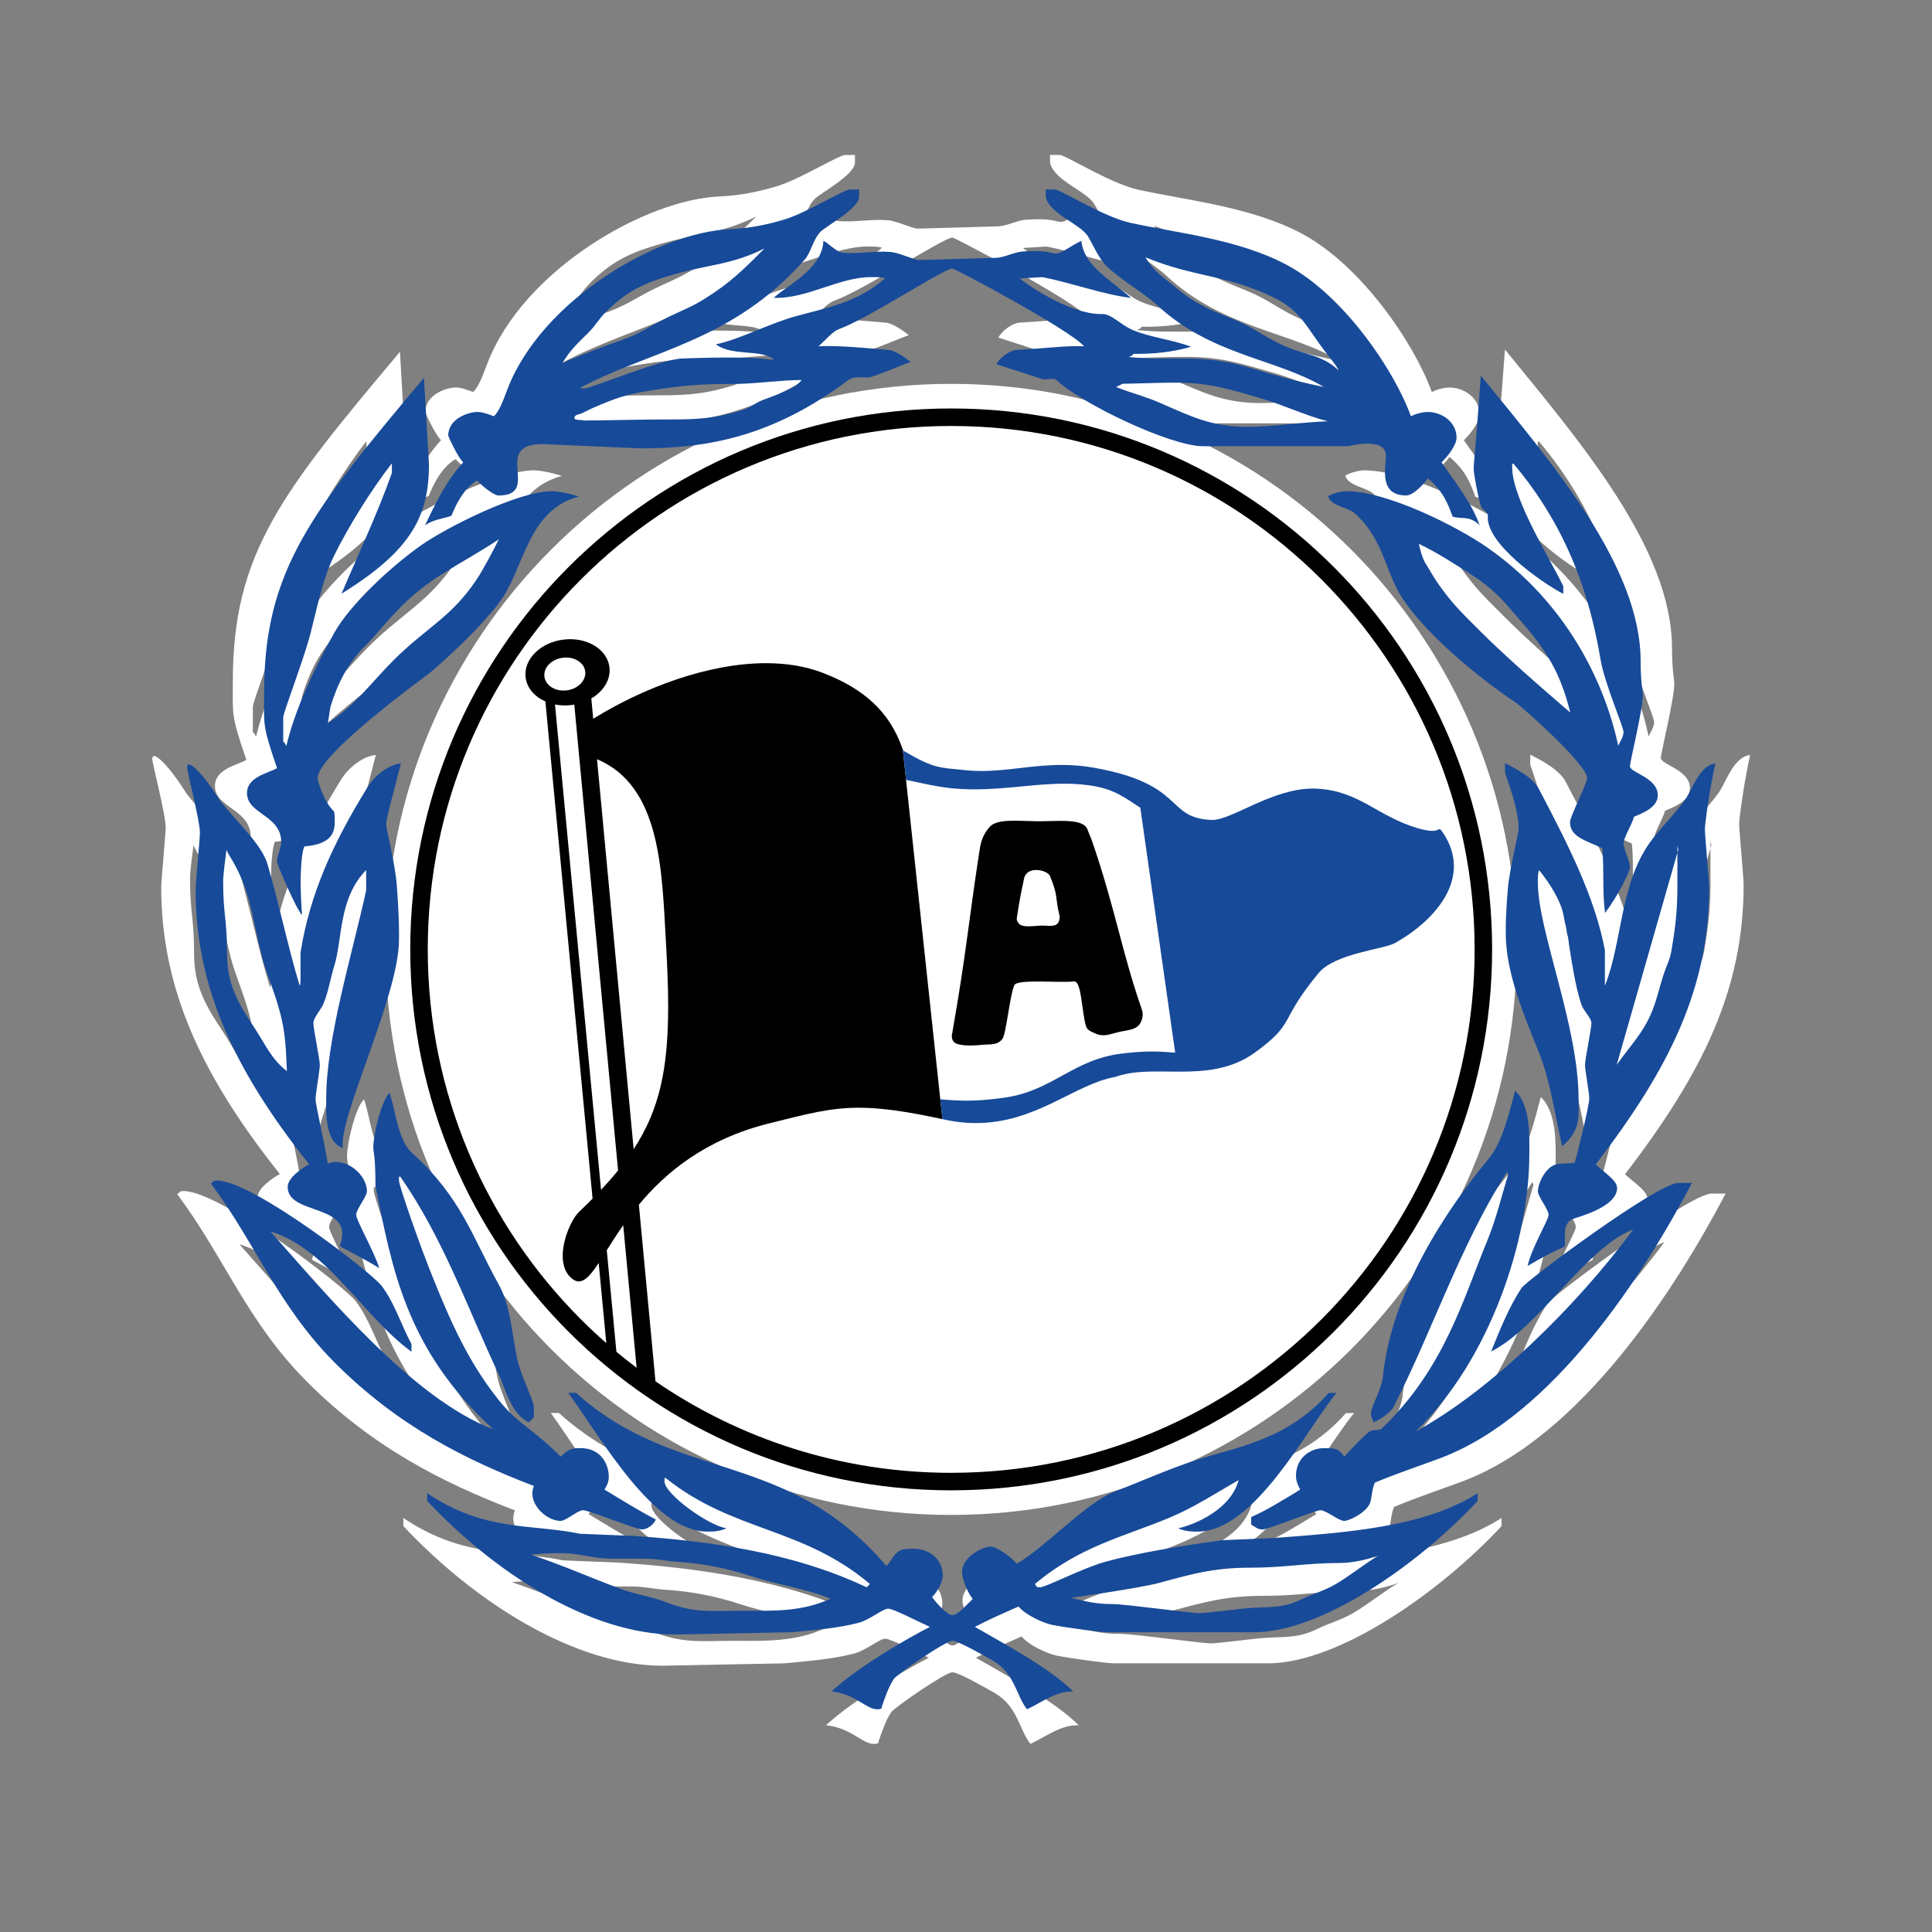
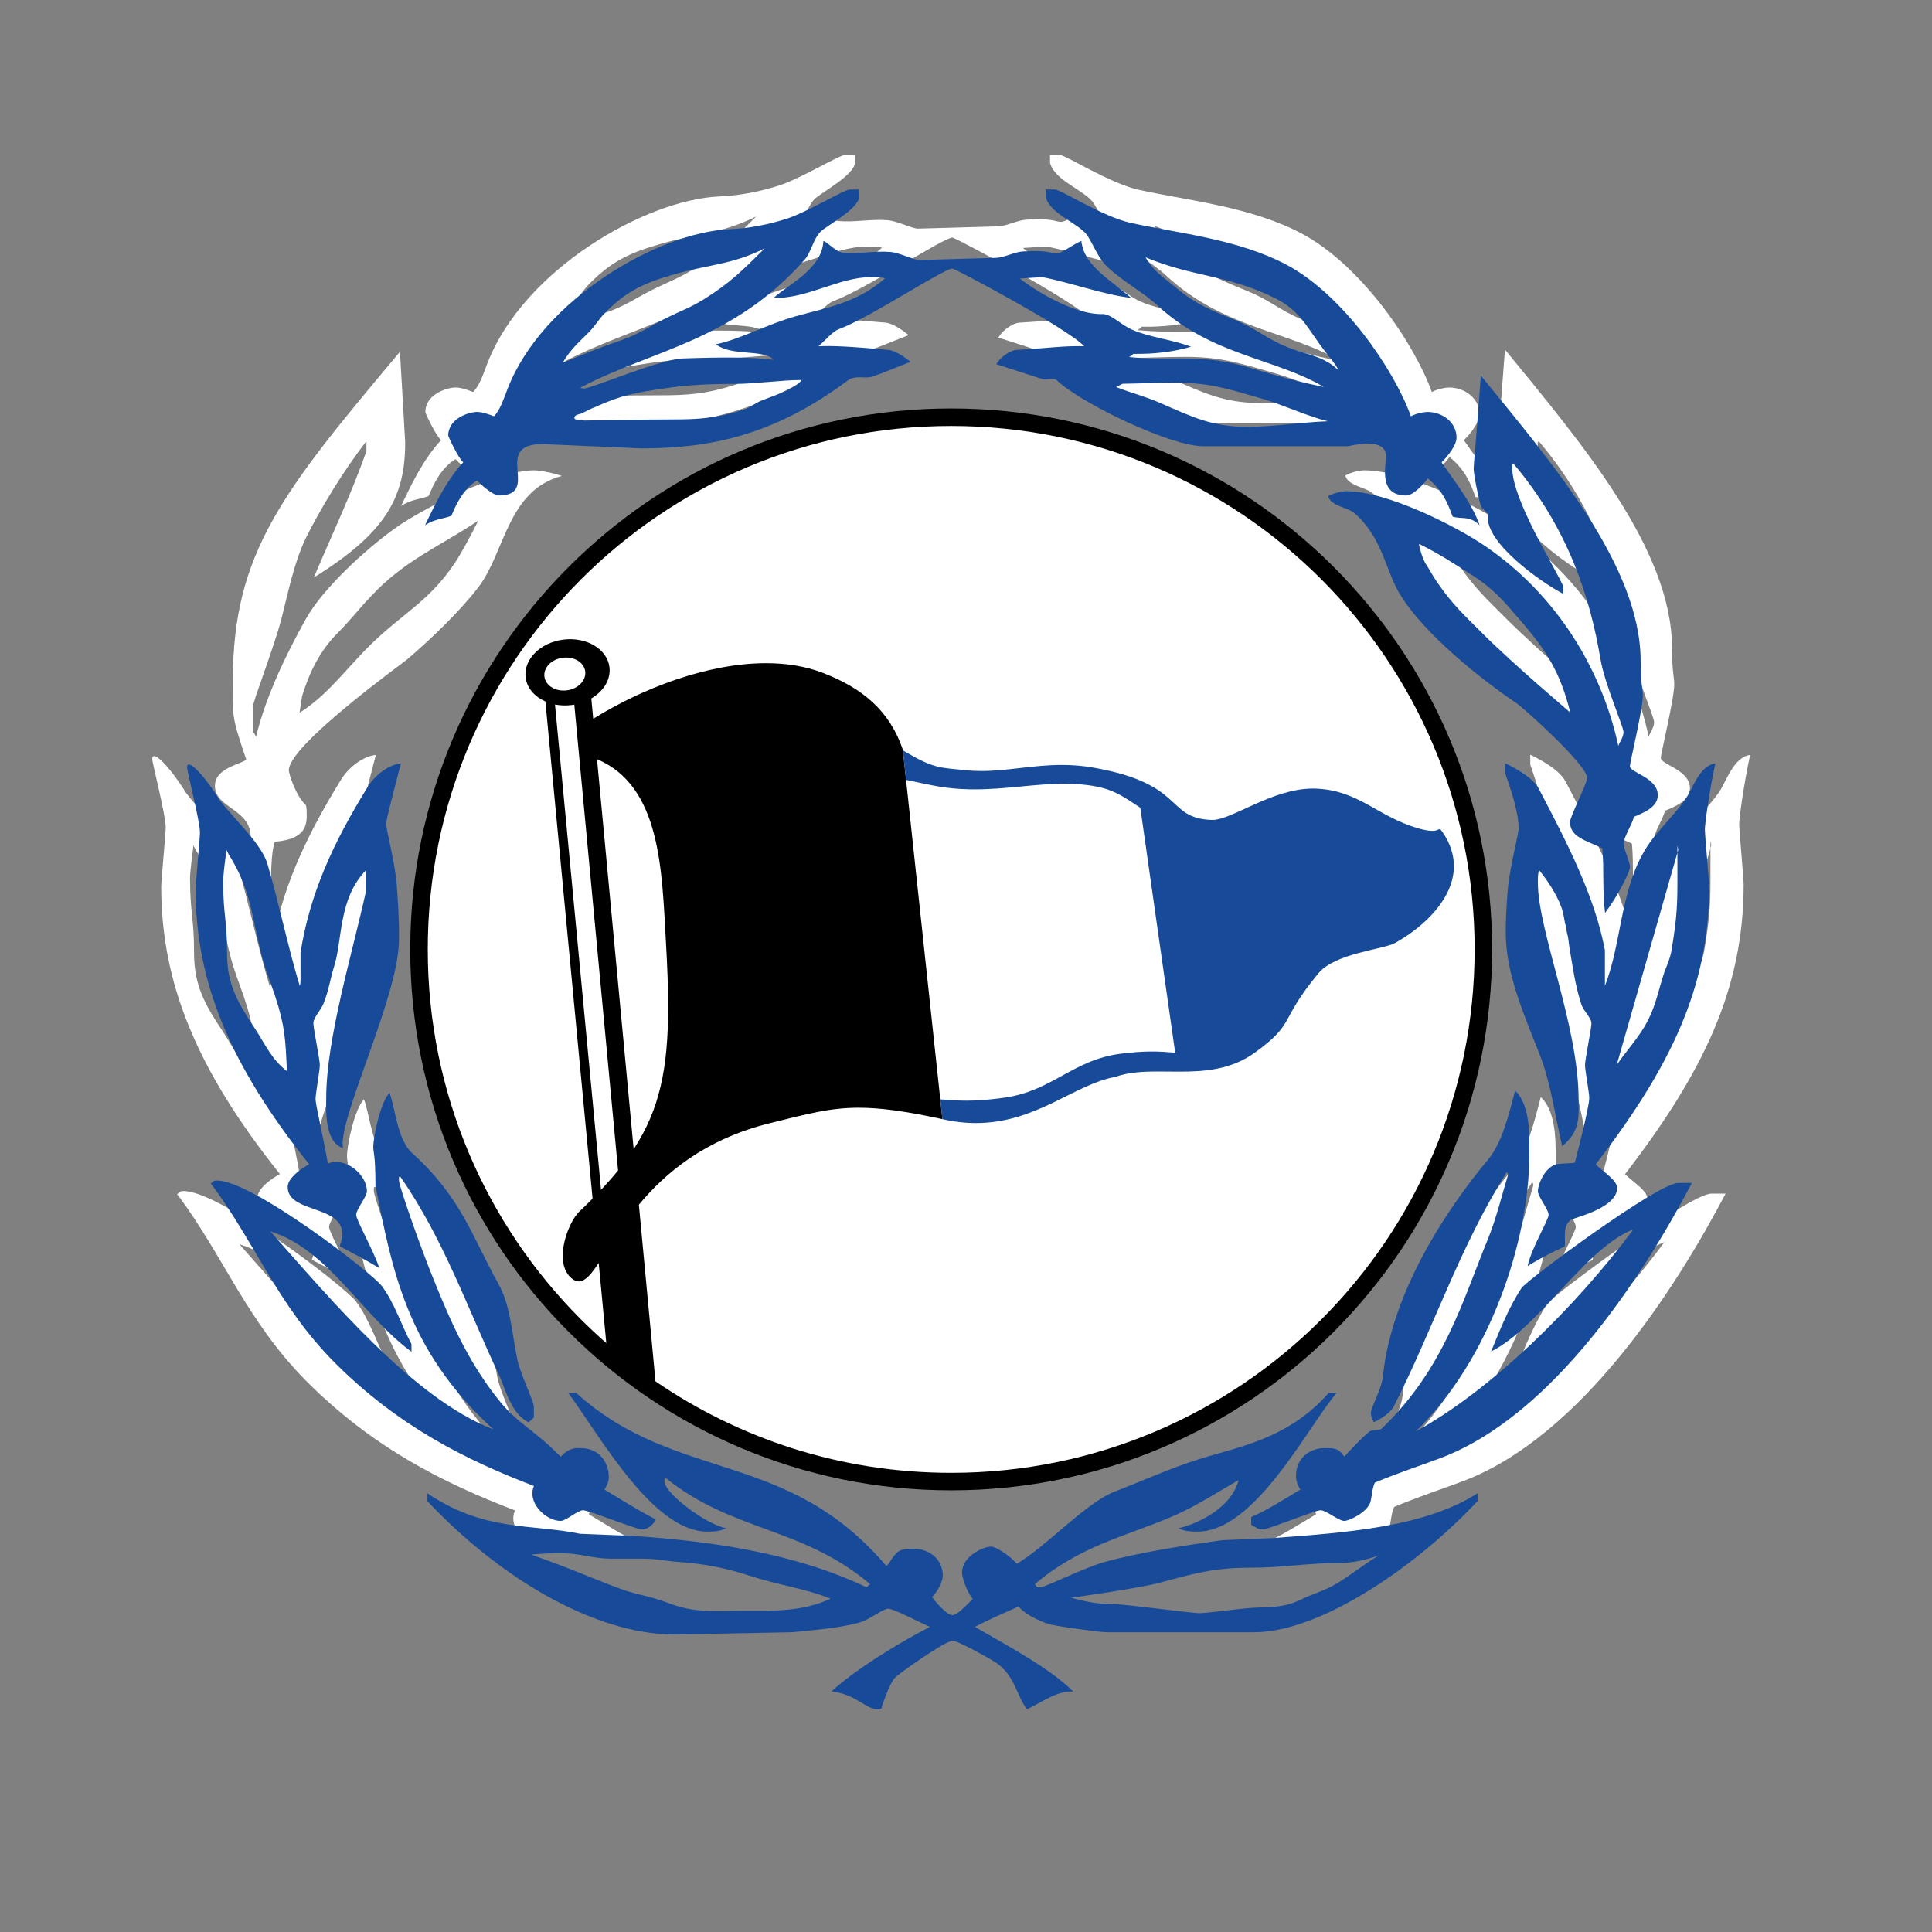
<svg xmlns="http://www.w3.org/2000/svg" version="1.1" id="layer" x="0px" y="0px" width="652px" height="652px" viewBox="0 0 652 652" style="enable-background:new 0 0 652 652;" xml:space="preserve">
  <rect x="0" y="0" width="652" height="652" fill="#808080" stroke="none" />
  <g>
    <path style="fill:#FFFFFF;" d="M135.36,170.728c3.494-2.26,6.429-2.204,9.303-3.331   c1.594-3.9,4.174-9.47,9.039-12.446c2.61,2.727,6.175,5.291,7.586,5.291   c15.396,0-2.732-18.133,15.488-18.133l34.743,1.518   c23.603,0,46.494-4.138,73.122-24.064c2.356-1.792,6.023-0.513,8.196-1.168   c4.621-1.508,9.069-3.494,13.863-5.312c-2.438-1.874-5.535-4.016-7.911-4.204   c-13.589-1.224-19.662-1.518-24.598-1.28c2.935-2.61,4.966-5.261,7.333-6.104   c10.379-3.783,36.886-21.317,39.902-21.317c0.945,0,40.969,21.297,46.484,27.411   c-7.211-0.228-11.761,0.625-23.846,1.29c-2.255,0.096-5.972,2.737-7.13,5.057   c5.535,1.727,10.806,3.514,16.107,5.21c1.412,0.478,4.093-0.553,5.129,0.396   c8.704,8.216,40.116,23.323,51.724,23.323h51.175   c0.183,0,13.315-3.585,13.315,3.402c0,4.057-2.641,13.974,7.17,13.974   c2.549,0,6.439-4.301,7.607-6.038c5.372,4.448,7.048,8.805,8.754,13.487   c3.169,1.026,6.012-0.498,9.516,3.067c-2.671-7.821-8.856-15.549-13.416-22.191   c2.732-2.697,5.291-6.358,5.291-8.729c0-5.469-5.098-9.059-10.196-9.059   c-1.889,0-4.702,0.792-5.901,1.539c-5.931-16.493-23.856-42.751-43.772-53.42   c-17.194-9.16-38.43-11.182-55.238-14.863   c-9.729-2.173-24.73-11.811-26.609-11.761h-3.24v2.641   c1.452,6.083,11.882,9.318,14.817,13.761c2.163,3.494,3.839,8.089,7.139,11.116   c5.565,5.098,12.929,9.161,17.367,13.314   c19.266,17.844,41.609,18.646,58.823,28.858   c-27.238-5.626-28.914-10.07-50.251-10.07c-6.317,0-11.375,0.198-18.524-0.498   c0.66-0.366,1.534-0.635,1.422-1.122c7.282,0.112,14.167-0.655,20.505-2.519   c-7.058-2.64-14.208-3.194-20.637-5.926c-4.235-1.798-7.515-5.697-10.725-5.606   c-8.785,0.29-21.652-6.804-29.086-12.532l7.932-0.498   c10.237,1.975,21.683,6.225,31.331,7.333   c-7.374-6.49-16.676-11.329-17.529-20.124c-3.382,1.508-6.987,4.479-8.876,4.479   c-1.889,0-2.671-1.32-11.73-0.747c-3.118,0.188-6.683,2.265-9.811,2.265   c-24.161,0.66-24.913,0.751-26.802,0.751c-1.889,0-7.139-2.641-10.166-2.829   c-5.291-0.467-11.324,0.757-16.615,0.279c-2.549-0.188-5.149-3.453-7.028-4.189   c-0.365,9.942-12.888,15.701-17.529,20.093   c11.679,0.437,23.013-7.312,34.337-7.312c1.899,0,3.615-0.031,4.926,0.427   c-9.8,8.643-20.596,10.359-31.453,13.375   c-9.628,2.641-19.804,8.201-28.223,9.907c5.819,4.357,15.985,1.589,20.393,5.327   c-1.31,0.467-2.661-1.371-32.123-0.335c-8.023,0.294-32.174,10.578-34.723,10.578   c-1.899,0-1.137-0.386-1.137-0.386c24.923-13.152,53.542-16.265,78.932-45.062   c2.275-2.544,2.915-7.069,5.556-9.806c1.99-2.082,13.71-8.196,13.659-12.436   v-2.488h-3.26c-1.879-0.071-14.929,7.886-22.109,10.242   c-6.429,2.072-13.406,3.473-20.302,3.757c-24.923,1.041-66.237,24.699-78.414,56.426   c-1.513,3.961-2.661,7.414-4.742,9.577c-2.052-0.746-4.062-1.518-5.952-1.518   c-2.925,0-10.197,2.27-10.197,8.313c0,0.376,3.412,7.729,5.281,9.45   C142.409,155.555,138.489,164.31,135.36,170.728z M439.509,107.863   c-7.465-3.057-10.908-6.51-18.362-9.567c-8.612-3.539-13.781-5.454-20.962-11.486   c-4.489-3.722-7.647-5.54-10.613-10.603c17.224,7.165,28.792,6.018,45.722,14.432   c9.09,4.504,11.395,10.714,17.6,18.753c1.909,2.59,3.351,3.93,4.885,6.789   C452.041,110.732,446.781,110.824,439.509,107.863z M381.478,120.822   c7.272-0.097,11.486-0.386,18.748-0.386c12.055,0,18.758,2.295,30.427,5.647   c7.556,2.194,15.6,6.063,23.237,7.972c-8.978,0.294-19.408,1.97-28.406,1.97   c-12.349,0-19.327-3.443-30.702-8.414c-5.941-2.58-9.567-3.255-15.599-5.637   L381.478,120.822z M190.771,131.206c1.818-0.863,2.976-1.538,4.885-2.295   c6.408-2.778,10.42-4.215,17.225-5.357c12.238-2.112,19.418-2.681,31.859-2.681   c7.068,0,16.391-1.376,23.48-1.376c-2.112,3.163-10.196,5.682-13.832,7.114   c-2.671,1.051-4.113,2.59-6.886,3.443c-9.272,2.869-15.112,3.352-24.861,3.352   c-12.147,0-19.042,0.289-31.189,0.381c-1.249-0.381-3.737,0.096-3.351-1.142   C188.395,131.582,189.826,131.689,190.771,131.206z M192.985,102.826   c2.58-2.59,3.545-4.687,6.124-7.277c7.556-7.551,13.68-10.329,24.019-13.289   c12.623-3.641,20.281-3.351,32.042-9.186   c-7.658,7.652-12.147,12.146-21.338,17.89   c-4.783,2.96-7.942,4.011-13.01,6.5c-6.409,3.158-9.658,5.738-16.351,8.038   c-8.135,2.778-12.624,4.687-20.576,7.932   C186.678,108.757,189.156,106.645,192.985,102.826z" />
    <path style="fill:#FFFFFF;" d="M510.357,167.377c-0.955,9.537,18.606,23.41,26.608,27.573   v-2.686c-3.697-8.018-18.027-30.697-18.027-41.838c0-1.894-0.102-0.873,0.366-1.518   c19.459,23.003,27.126,47.276,30.803,69.177   c1.422,8.501,8.114,23.735,8.114,25.618c0,1.889-1.463,3.606-1.838,4.916   c-4.966-23.13-18.717-50.82-46.189-69.999   c-11.141-7.739-35.536-19.896-49.795-19.896c-1.879,0-4.702,0.802-6.378,1.737   c0.721,3.453,6.987,4.027,9.16,5.921c9.912,8.587,10.968,19.926,15.975,28.421   c8.308,13.974,29.005,30.523,41.466,38.831c1.696,1.132,24.75,21.495,24.75,26.314   c0,1.879-6.033,13.589-6.033,15.483c0,5.378,5.586,6.479,11.395,9.277   c0.691,7.373-0.061,14.934,0.965,22.815c4.184-5.438,8.785-14.34,8.785-16.234   c0-1.889-2.264-6.413-2.264-8.308c0-1.884,3.006-6.698,3.697-9.379   c3.626-1.508,8.388-3.463,8.388-7.612c0-6.231-9.821-7.937-9.821-10.207   c0-1.508,4.54-20.007,4.54-24.918c0-1.889-0.761-4.535-0.761-12.09   c0-33.52-30.864-69.532-56.385-100.818c-1.767,24.501-2.529,30.95-2.529,32.844   c0,1.879,1.422,9.252,2.468,12.938C508.204,165.244,510.448,165.965,510.357,167.377z    M508.529,208.975c-6.693-6.698-10.613-10.232-15.965-17.981   c-1.726-2.483-2.579-4.301-4.204-6.789c-1.158-1.818-2.295-6.124-2.295-6.896   c7.363,3.641,11.283,6.322,18.26,10.725c7.851,4.971,11.202,8.983,17.214,15.97   c9.577,10.994,14.36,18.651,17.895,32.814   C539.433,236.818,519.345,219.791,508.529,208.975z" />
    <path style="fill:#FFFFFF;" d="M84.621,282.605c0,1.884-1.503,4.91-1.503,6.794   c0,1.036,7.099,17.458,8.846,18.849c-1.3-16.991,0.355-23.374,0.792-24.186   c8.805-0.706,10.755-4.189,10.755-8.632c0-1.894-0.041-3.194-0.355-3.813   c-3.362-3.082-5.688-10.537-5.688-11.669c0-8.5,38.491-36.16,39.903-37.389   c8.308-7.084,17.803-16.295,23.938-24.222   c9.161-11.801,9.8-32.819,28.305-37.719c-3.301-1.122-7.546-1.894-9.435-1.894   c-11.995,0-37.323,12.827-46.291,19.149c-10.948,7.734-25.136,21.079-30.61,30.904   c-6.987,12.461-13.721,26.72-16.869,39.852c-0.386-0.665-0.65-1.529-1.076-1.412   v-8.704c0.051-1.894,7.028-19.738,9.577-29.452   c2.072-7.937,4.225-19.108,8.277-27.416c4.814-9.816,12.898-23.054,20.474-32.748   v3.382c-5.017,14.243-11.811,28.573-17.762,42.614   c24.344-15.076,30.843-27.101,30.843-45.61l-1.767-30.564   c-39.679,47.225-56.396,67.867-56.396,111.014c0,11.7-0.721,11.263,4.56,26.685   c-2.965,1.792-10.603,3.057-10.603,8.81   C72.536,272.79,84.621,272.881,84.621,282.605z M101.948,234.944   c2.509-8.226,6.063-15.411,12.146-21.495c4.408-4.408,6.733-7.632,11.029-12.167   c11.557-12.284,22.201-16.255,36.267-25.562   c-2.021,4.057-5.525,10.77-8.034,14.467   c-8.947,13.238-17.661,16.742-29.106,28.183   c-7.871,7.871-13.741,16.209-23.166,22.17L101.948,234.944z" />
    <path style="fill:#FFFFFF;" d="M94.452,396.209c-2.651,1.447-7.566,4.799-7.566,8.013   c0,10.374,24.202,5.424,18.352,20.901c4.519,2.463,9.019,4.712,13.995,7.719   c-2.153-6.479-8.176-16.92-8.176-18.804c0-1.894,3.788-6.429,3.788-8.313   c0-5.946-7.597-12.248-13.792-9.775c-1.33-8.049-4.337-20.82-4.337-22.704   c0-1.889,1.513-10.196,1.513-12.08c0-1.894-2.275-12.842-2.275-14.736   c0-1.884,2.427-4.382,3.463-6.647c1.889-4.438,2.559-9.288,3.788-13.157   c3.118-9.537,1.422-24.024,11.375-34.225v7.175   c-4.743,21.84-14.096,52.242-14.096,73.29c0,4.717-0.609,15.371,5.911,17.656   c-1.95-10.085,19.773-53.628,19.773-73.544c0-1.894,0.183-6.073-0.761-18.915   c-0.467-7.551-3.768-19.992-3.768-21.876c0-1.889,3.016-12.745,5.2-21.399   c-4.113,0.341-9.11,4.012-11.761,8.359   c-12.36,20.022-20.352,37.709-23.653,58.335c0,9.836,0.112,11.085-0.294,11.74   c-4.255-14.091-7.079-28.259-11.334-42.797   c-2.082-7.267-11.192-15.214-16.95-22.764   c-5.576-8.973-11.456-14.985-11.456-11.491c0,1.417,4.54,18.875,4.54,23.034   c0,1.894-1.523,18.128-1.523,20.022C54.408,331.516,66.209,360.831,94.452,396.209z    M65.295,285.312l0.762,1.529c8.033,12.715,8.033,21.774,11.761,36.114   c1.249,4.88,2.976,8.907,4.601,13.782c3.534,10.618,3.727,15.63,4.205,26.624   c-5.454-4.2-7.556-9.369-11.385-15.204c-6.124-9.186-9.75-15.589-9.75-26.593   c0-12.146-1.361-13.167-1.361-25.314C64.127,294.244,65.01,287.318,65.295,285.312z" />
    <path style="fill:#FFFFFF;" d="M590.609,254.779c-5.717,0.736-8.145,9.379-10.694,12.872   c-3.301,4.535-7.922,9.247-11.324,13.584   c-11.791,15.112-10.522,35.972-16.94,51.988V320.701   c-3.534-18.895-13.213-37.699-23.216-56.771c-2.072-4.068-7.972-7.226-12.014-9.247   v3.423c2.366,6.708,4.794,14.208,4.794,19.596c0,1.879-3.209,14.32-3.778,21.109   c-0.853,9.816-0.761,14.01-0.761,15.899c0,14.071,6.449,28.842,11.841,42.431   c3.961,10.014,5.545,21.851,8.054,32.707c6.601-5.459,5.799-10.557,5.799-16.6   c0-25.963-14.36-59.391-14.36-76.291c0-1.889-0.041-3.23,0.426-4.53   c4.012,4.875,7.434,10.857,8.368,14.818c0.386,1.411,0.569,3.037,0.752,3.793   c0.487,1.417,0.579,3.027,0.761,3.778c0.468,1.411,0.548,3.067,0.752,4.484   c1.127,6.703,2.092,13.837,4.255,20.454c0.751,2.361,3.575,4.794,3.575,6.678   c0,1.894-2.265,12.842-2.265,14.736c0,1.884,1.503,9.816,1.503,11.7   c0,3.214-4.966,22.399-5.129,22.825c-2.092,0.218-4.367,0.218-5.87,0.406   c-4.428,0.574-7.129,7.084-7.129,9.628c0,1.884,3.778,6.419,3.778,8.313   c0,1.884-6.032,11.613-7.393,18.052c4.956-3.016,9.435-5.25,13.07-6.875   c0.457-2.432-1.046-7.546,2.448-9.537c1.229-0.655,16.046-4.093,16.046-11.085   c0-2.732-4.448-5.368-7.556-8.328c26.365-34.311,40.034-62.484,40.034-97.801   c0-1.879-1.513-18.499-1.513-20.393C586.922,276.187,588.425,264.939,590.609,254.779z    M577.233,286.287v11.253c0,8.891-0.569,13.969-2.011,22.764   c-0.568,3.819-1.909,5.835-3.057,9.557c-1.524,4.783-2.001,7.668-3.829,12.253   c-3.067,7.749-7.739,12.147-12.523,19.042L577.233,286.287v-2.524l0.295,1.523   L577.233,286.287z" />
    <path style="fill:#FFFFFF;" d="M522.219,439.89c-4.631,7.074-7.769,15.153-10.714,22.379   c17.153-8.617,33.25-36.551,50.191-43.097   c-20.484,27.685-50.851,57.224-76.809,71.305   c26.304-25.283,40.095-67.755,40.095-97.593c0-5.758,0.65-17.356-5.007-22.637   c-2.153,8.008-4.428,18.143-9.537,24.293   c-14.34,17.179-34.073,46.56-37.099,76.489   c-0.467,4.525-4.245,10.994-4.245,12.873c0,1.894,0.752,2.27,0.944,3.341   c3.372-1.488,6.195-3.829,7.048-5.429c14.056-27.573,23.297-56.532,40.004-82.887   c0.457,0.645,0.345,1.163,0.345,1.163c-2.244,7.419-4.133,15.31-7.048,22.485   c-8.886,21.531-15.315,45.57-37.404,66.821   c-1.036,1.036-3.281,0.163-4.509,1.203c-3.118,2.549-6.825,6.637-8.785,8.79   c-2.082-3.331-4.194-3.016-7.211-3.016c-4.529,0-9.821,3.204-9.821,9.816   c0,1.884,0.792,3.57,1.524,4.804c-5.88,3.56-11.862,7.312-17.316,9.694v2.696   c1.656,0.894,2.194,1.681,4.083,1.681c1.889,0,18.504-6.789,20.393-6.789   c1.889,0,6.418,3.773,8.318,3.773c1.787,0,7.698-2.869,9.12-6.271   c0.569-1.224,0.65-5.073,1.706-7.236c7.444-3.143,15.924-5.956,23.288-8.703   c40.034-15.203,71.863-65.227,88.579-97.03h-4.773   C570.399,402.699,524.007,437.148,522.219,439.89z" />
    <path style="fill:#FFFFFF;" d="M183.205,522.046c1.879,0,6.043-3.773,7.921-3.773   c1.889,0,18.88,6.789,20.779,6.789c1.879,0,4.103-1.717,4.885-3.514   c-6.225-3.235-12.238-6.998-18.118-10.557c0.731-1.234,1.524-2.534,1.524-4.428   c0-5.002-3.219-10.192-9.821-10.192c-1.889,0-3.859-0.376-7.17,3.016   c-9.932-10.09-15.011-11.38-21.907-20.063   c-10.857-13.604-17.021-27.954-22.881-42.401   c-4.529-11.04-12.248-33.088-12.248-34.972c0-1.894-0.101-0.873,0.355-1.518   c15.488,22.129,24.232,47.661,34.896,70.03   c2.366,5.002,4.042,13.492,10.481,16.838l1.838-1.727v-3.849   c0.02-1.884-4.804-11.593-5.85-16.783c-1.879-8.978-2.397-18.992-6.55-26.355   c-9.344-16.808-13.193-30.691-30.57-46.362   c-5.098-4.626-5.85-15.412-7.921-21.236c-3.087,3.037-5.748,15.194-5.748,19.251   c0,1.884,0.761,2.27,0.772,13.634c5.85,28.731,10.592,57.645,41.588,85.868   c-28.243-10.826-57.929-46.504-78.667-69.842   c20.434,6.292,32.306,29.65,49.784,42.452v-2.717   c-3.697-6.891-5.9-14.391-10.521-20.53c-3.585-4.717-45.529-37.155-58.092-37.155   c-1.879,0-1.127,0.747-2.224,0.96c15.894,21.266,23.49,42.832,43.589,63.124   c22.475,22.576,46.402,34.464,70.462,43.696   C171.231,515.475,177.903,522.046,183.205,522.046z" />
-     <path style="fill:#FFFFFF;" d="M416.567,528.851c-12.766,1.787-29.147,4.26-41.619,7.744   c-7.648,2.173-20.667,8.871-22.556,8.871c-1.879,0-1.239-0.655-1.879-1.122   c15.721-13.319,31.768-16.849,47.347-23.369c8.5-3.493,16.645-8.795,24.557-13.35   c-2.701,10.273-15.132,15.65-21.297,17.031c2.508,1.148,4.905,1.168,6.784,1.168   c20.21,0,38.44-36.201,49.073-48.951h-2.772   c-14.381,16.407-32.062,19.042-46.027,23.47   c-9.912,3.123-19.672,7.571-29.482,11.349   c-10.379,4.052-24.415,19.652-34.551,25.466c-2.143-2.529-7.14-6.043-9.12-6.043   c-2.935,0-10.207,3.59-10.207,9.059c0,1.894,1.595,6.647,3.778,9.41   c-2.153,2.031-5.281,5.703-7.17,5.703c-1.889,0-5.738-4.367-7.18-6.388   c2.163-2.036,3.778-5.697,3.778-7.592c0-6.043-5.098-9.44-10.196-9.44   c-1.889,0-4.195-0.01-5.525,1.026c-2.356,1.884-2.945,4.306-4.215,5.027   c-35.19-41.426-74.036-29.091-109.46-61.067h-2.742   c11.741,16.148,30.072,48.972,49.053,48.972c1.879,0,4.275-0.02,6.794-1.178   c-6.378-0.894-21.907-12.136-21.907-16.574c0-1.884,0.467-1.142,0.467-1.142   c23.846,19.103,48.007,17.103,72.056,37.384l-1.198,1.153   c-26.121-12.426-55.99-16.336-82.243-18.123l-18.869-0.762   c-17.245-3.585-33.626-0.599-53.918-14.319v2.757   c26.496,28.152,61.25,48.378,90.144,47.058l38.531-0.747   c7.566-0.762,16.026-1.346,23.49-3.321c3.778-0.945,8.592-4.992,10.471-4.992   c1.899,0,10.41,4.494,14.736,6.429c-7.251,3.62-25.369,14.061-34.733,22.775   c8.643,0.914,12.075,6.302,16.23,6.302c1.889,0,1.513-0.904,1.513-0.904   c1.107-3.128,2.386-7.008,4.275-9.841c0.944-1.422,18.189-13.436,20.647-13.436   c1.889,0,10.014,4.581,14.158,6.937c8.033,4.631,8.297,12.471,12.187,17.234   c5.545-2.671,10.623-6.601,16.3-6.261c-8.297-8.267-23.186-16.148-34.713-22.815   c5.098-2.691,10.349-4.941,15.396-7.185c2.641,3.178,9.272,6.053,12.096,6.52   c5.952,1.132,17.164,2.559,19.053,2.559h51.927   c24.08,0,58.346-24.202,78.911-46.311v-2.747   c-18.778,12.106-47.021,13.924-72.036,15.818L416.567,528.851z M247.258,553.748   c-11.09,0-16.798,0.935-27.035-3.093c-5.169-2.006-10.867-2.701-16.128-4.717   c-12.624-4.773-18.524-7.597-31.341-11.994c0,0,8.033-0.863,13.67-0.386   c5.941,0.574,9.089,1.823,15.031,1.823h11.283c4.783,0,7.454,0.863,12.238,1.143   c8.328,0.574,16.514,2.113,24.354,4.692c10.806,3.544,20.454,4.723,29.107,8.267   C268.22,554.205,258.176,553.748,247.258,553.748z M471.988,534.142   c-4.59,2.676-10.847,7.642-15.335,10.222c-4.499,2.579-7.657,3.184-12.339,5.474   c-6.886,3.346-11.771,2.305-19.428,3.067c-2.296,0.188-13.934,1.686-16.23,1.686   c-3.26,0-26.131-3.214-30.924-3.214c-5.637,0-8.988-0.863-14.442-2.209   c0,0,24.009-3.346,31.087-5.251c12.339-3.356,19.418-5.362,32.144-5.362   c11.963,0,19.753-1.666,31.696-1.666C462.431,536.889,468.159,535.67,471.988,534.142z" />
-     <path style="fill:#FFFFFF;" d="M321,129.54c-105.423,0.002-190.857,85.452-190.858,190.85   c0.001,105.415,85.435,190.864,190.858,190.867   c105.413-0.002,190.857-85.452,190.858-190.867   C511.856,214.992,426.413,129.542,321,129.54z" />
  </g>
  <path style="fill:#174A99;" d="M286.817,63.965h3.118v2.38  c0.048,4.056-11.161,9.903-13.065,11.894c-2.526,2.618-3.138,6.945-5.314,9.379  c-24.285,27.544-51.658,30.521-75.496,43.101c0,0-0.728,0.369,1.088,0.369  c2.438,0,25.538-9.836,33.212-10.117c28.18-0.991,29.472,0.768,30.725,0.321  c-4.216-3.575-13.939-0.928-19.505-5.095c8.053-1.632,17.786-6.95,26.995-9.476  c10.384-2.885,20.71-4.527,30.084-12.793c-1.253-0.437-2.895-0.408-4.711-0.408  c-10.831,0-21.672,7.412-32.842,6.994c4.439-4.201,16.417-9.709,16.766-19.219  c1.797,0.704,4.284,3.827,6.722,4.007c5.061,0.457,10.831-0.714,15.892-0.267  c2.895,0.18,7.917,2.705,9.723,2.705c1.807,0,2.526-0.087,25.635-0.719  c2.992,0,6.402-1.987,9.384-2.166c8.665-0.549,9.413,0.714,11.22,0.714  c1.806,0,5.255-2.841,8.49-4.284c0.816,8.412,9.714,13.041,16.766,19.248  c-9.228-1.059-20.176-5.124-29.967-7.013l-7.586,0.476  c7.11,5.479,19.418,12.264,27.82,11.987c3.07-0.087,6.207,3.643,10.258,5.362  c6.149,2.613,12.988,3.143,19.738,5.668c-6.061,1.783-12.648,2.516-19.612,2.409  c0.107,0.466-0.729,0.724-1.36,1.073c6.839,0.666,11.676,0.476,17.718,0.476  c20.409,0,22.011,4.25,48.064,9.631c-16.465-9.767-37.835-10.535-56.263-27.602  c-4.245-3.973-11.288-7.858-16.611-12.735c-3.157-2.895-4.76-7.29-6.829-10.632  c-2.807-4.25-12.783-7.344-14.172-13.162v-2.526h3.098  c1.797-0.048,16.145,9.17,25.45,11.249c16.077,3.521,36.388,5.454,52.834,14.216  c19.049,10.204,36.194,35.32,41.867,51.095c1.146-0.714,3.837-1.472,5.644-1.472  c4.876,0,9.752,3.434,9.752,8.665c0,2.268-2.448,5.77-5.061,8.349  c4.362,6.353,10.277,13.745,12.832,21.225c-3.351-3.41-6.071-1.953-9.102-2.934  c-1.632-4.478-3.235-8.645-8.373-12.9c-1.117,1.661-4.838,5.775-7.276,5.775  c-9.384,0-6.858-9.485-6.858-13.366c0-6.683-12.56-3.254-12.735-3.254h-48.948  c-11.103,0-41.148-14.449-49.473-22.308c-0.991-0.908-3.555,0.078-4.906-0.379  c-5.07-1.622-10.112-3.332-15.406-4.983c1.107-2.219,4.663-4.745,6.819-4.837  c11.559-0.636,15.911-1.452,22.808-1.234  c-5.275-5.848-43.557-26.218-44.46-26.218c-2.885,0-28.238,16.771-38.166,20.389  c-2.263,0.806-4.206,3.341-7.013,5.838c4.721-0.228,10.53,0.053,23.527,1.224  c2.273,0.18,5.235,2.229,7.567,4.021c-4.585,1.739-8.839,3.638-13.259,5.081  c-2.079,0.626-5.586-0.598-7.839,1.117c-25.47,19.059-47.364,23.017-69.94,23.017  l-33.231-1.452c-17.427,0-0.088,17.344-14.814,17.344  c-1.35,0-4.76-2.453-7.256-5.061c-4.653,2.846-7.121,8.174-8.645,11.904  c-2.749,1.078-5.556,1.025-8.898,3.186c2.992-6.139,6.742-14.513,12.881-21.22  c-1.787-1.646-5.051-8.679-5.051-9.039c0-5.78,6.955-7.951,9.753-7.951  c1.807,0,3.73,0.739,5.692,1.452c1.991-2.069,3.089-5.372,4.536-9.16  c11.647-30.346,51.163-52.974,75.001-53.97c6.596-0.272,13.269-1.612,19.418-3.594  C272.537,71.508,285.02,63.897,286.817,63.965 M378.846,129.509l-2.195,1.103  c5.77,2.278,9.238,2.924,14.92,5.391c10.88,4.755,17.553,8.048,29.365,8.048  c8.606,0,18.582-1.603,27.17-1.885c-7.305-1.826-14.998-5.527-22.225-7.625  c-11.161-3.206-17.572-5.401-29.102-5.401  C389.832,129.14,385.801,129.417,378.846,129.509z M189.863,122.442  c7.606-3.104,11.9-4.93,19.68-7.587c6.401-2.2,9.51-4.668,15.639-7.689  c4.847-2.38,7.868-3.385,12.443-6.217c8.791-5.493,13.084-9.792,20.409-17.111  c-11.249,5.581-18.573,5.304-30.647,8.786c-9.889,2.832-15.747,5.488-22.974,12.711  c-2.467,2.477-3.39,4.483-5.857,6.96  C194.895,115.949,192.525,117.969,189.863,122.442z M248.059,129.558  c-11.9,0-18.767,0.544-30.472,2.565c-6.508,1.093-10.345,2.467-16.475,5.124  c-1.826,0.724-2.933,1.37-4.672,2.195c-0.904,0.461-2.273,0.36-2.555,1.375  c-0.369,1.185,2.011,0.728,3.205,1.093c11.618-0.088,18.214-0.364,29.831-0.364  c9.325,0,14.91-0.461,23.779-3.206c2.652-0.816,4.031-2.287,6.586-3.293  c3.478-1.369,11.209-3.779,13.23-6.804  C263.737,128.242,254.819,129.558,248.059,129.558z M451.826,125.07  c-1.467-2.735-2.846-4.016-4.673-6.494c-5.935-7.688-8.14-13.628-16.834-17.936  c-16.193-8.048-27.257-6.95-43.732-13.803c2.836,4.842,5.857,6.581,10.151,10.141  c6.868,5.77,11.812,7.601,20.049,10.986c7.13,2.924,10.423,6.227,17.563,9.151  C441.306,119.946,446.338,119.858,451.826,125.07z" />
  <path style="fill:#174A99;" d="M499.745,126.77c24.411,29.924,53.931,64.369,53.931,96.429  c0,7.227,0.728,9.758,0.728,11.564c0,4.697-4.342,22.391-4.342,23.833  c0,2.171,9.393,3.803,9.393,9.763c0,3.968-4.556,5.838-8.023,7.28  c-0.661,2.565-3.536,7.169-3.536,8.971c0,1.812,2.166,6.139,2.166,7.946  c0,1.812-4.4,10.326-8.402,15.528c-0.981-7.538-0.262-14.77-0.923-21.822  c-5.556-2.676-10.899-3.73-10.899-8.874c0-1.812,5.77-13.012,5.77-14.809  c0-4.609-22.051-24.085-23.673-25.168c-11.919-7.946-31.715-23.775-39.661-37.141  c-4.789-8.126-5.799-18.971-15.28-27.184c-2.079-1.812-8.072-2.361-8.762-5.663  c1.603-0.894,4.303-1.661,6.1-1.661c13.638,0,36.971,11.628,47.627,19.03  c26.276,18.344,39.428,44.829,44.178,66.952c0.359-1.253,1.758-2.895,1.758-4.702  c0-1.802-6.402-16.373-7.761-24.503c-3.517-20.948-10.85-44.164-29.462-66.166  c-0.447,0.617-0.35-0.36-0.35,1.452c0,10.656,13.706,32.347,17.242,40.016  v2.569c-7.655-3.983-26.363-17.252-25.45-26.373  c0.087-1.35-2.06-2.04-2.428-3.478c-1.001-3.526-2.361-10.578-2.361-12.375  C497.326,156.373,498.054,150.205,499.745,126.77 M529.926,240.456  c-3.381-13.546-7.956-20.87-17.116-31.385  c-5.75-6.683-8.956-10.52-16.465-15.275  c-6.673-4.211-10.423-6.775-17.465-10.258c0,0.739,1.088,4.857,2.195,6.596  c1.554,2.379,2.37,4.118,4.021,6.493c5.119,7.412,8.869,10.792,15.27,17.199  C510.711,224.17,529.926,240.456,529.926,240.456z" />
-   <path style="fill:#174A99;" d="M143.072,127.498l1.69,29.234  c0,17.703-6.217,29.205-29.501,43.625c5.692-13.429,12.191-27.136,16.989-40.759  v-3.235c-7.247,9.272-14.978,21.934-19.583,31.323  c-3.876,7.946-5.935,18.631-7.917,26.222c-2.438,9.291-9.112,26.358-9.16,28.17  v8.325c0.408-0.112,0.661,0.714,1.03,1.35  c3.011-12.56,9.452-26.198,16.135-38.117c5.235-9.398,18.806-22.162,29.278-29.559  c8.577-6.047,32.803-18.315,44.276-18.315c1.806,0,5.867,0.738,9.024,1.812  c-17.699,4.687-18.311,24.79-27.073,36.077  c-5.867,7.582-14.95,16.392-22.896,23.168  c-1.35,1.175-38.166,27.631-38.166,35.761c0,1.083,2.225,8.213,5.44,11.161  c0.301,0.593,0.34,1.836,0.34,3.647c0,4.25-1.865,7.582-10.287,8.257  c-0.418,0.777-2.001,6.883-0.758,23.134c-1.671-1.331-8.461-17.038-8.461-18.029  c0-1.802,1.438-4.697,1.438-6.499c0-9.301-11.559-9.388-11.559-16.62  c0-5.503,7.305-6.712,10.141-8.426c-5.051-14.751-4.361-14.333-4.361-25.523  C89.131,192.411,105.12,172.668,143.072,127.498 M111.482,238.664l-0.826,5.352  c9.014-5.702,14.629-13.677,22.157-21.205c10.948-10.943,19.282-14.294,27.84-26.956  c2.399-3.536,5.751-9.957,7.684-13.837c-13.454,8.903-23.634,12.701-34.688,24.45  c-4.109,4.337-6.333,7.421-10.549,11.637  C117.281,223.923,113.882,230.795,111.482,238.664z" />
  <path style="fill:#174A99;" d="M101.137,332.664c0.388-0.626,0.282-1.822,0.282-11.229  c3.157-19.729,10.802-36.646,22.624-55.796c2.535-4.158,7.315-7.669,11.249-7.995  c-2.089,8.277-4.973,18.66-4.973,20.467c0,1.802,3.157,13.702,3.604,20.924  c0.903,12.283,0.728,16.28,0.728,18.092c0,19.049-20.778,60.697-18.913,70.343  c-6.236-2.185-5.653-12.375-5.653-16.887c0-20.132,8.947-49.21,13.483-70.1  v-6.863c-9.52,9.757-7.897,23.614-10.879,32.736  c-1.175,3.701-1.816,8.339-3.623,12.584c-0.991,2.166-3.313,4.556-3.313,6.358  c0,1.812,2.176,12.283,2.176,14.095c0,1.802-1.447,9.748-1.447,11.554  c0,1.802,2.875,14.017,4.148,21.716c5.926-2.366,13.191,3.662,13.191,9.349  c0,1.802-3.624,6.139-3.624,7.951c0,1.802,5.761,11.788,7.82,17.985  c-4.759-2.876-9.063-5.027-13.385-7.383c5.595-14.804-17.553-10.068-17.553-19.991  c0-3.074,4.701-6.28,7.237-7.664c-27.014-33.838-38.302-61.877-38.302-92.762  c0-1.812,1.457-17.339,1.457-19.151c0-3.978-4.342-20.676-4.342-22.031  c0-3.342,5.624,2.409,10.957,10.991c5.508,7.222,14.221,14.823,16.212,21.774  C94.366,305.635,97.067,319.187,101.137,332.664 M96.824,361.49  c-0.457-10.516-0.641-15.309-4.022-25.465c-1.554-4.663-3.205-8.514-4.4-13.182  c-3.565-13.716-3.565-22.38-11.249-34.542l-0.729-1.462  c-0.272,1.918-1.117,8.543-1.117,10.462c0,11.618,1.302,12.594,1.302,24.212  c0,10.525,3.468,16.65,9.325,25.436C89.597,352.529,91.608,357.474,96.824,361.49z" />
  <path style="fill:#174A99;" d="M507.914,257.542c3.866,1.933,9.51,4.954,11.491,8.845  c9.568,18.242,18.826,36.228,22.206,54.3v11.977  c6.139-15.319,4.925-35.271,16.203-49.725c3.254-4.148,7.674-8.655,10.831-12.992  c2.438-3.341,4.76-11.608,10.228-12.312c-2.089,9.719-3.526,20.477-3.526,22.278  c0,1.812,1.447,17.709,1.447,19.506c0,33.78-13.075,60.726-38.292,93.544  c2.973,2.832,7.227,5.353,7.227,7.966c0,6.688-14.172,9.976-15.348,10.603  c-3.341,1.904-1.904,6.795-2.341,9.121c-3.478,1.554-7.761,3.691-12.502,6.576  c1.302-6.159,7.072-15.464,7.072-17.266c0-1.812-3.613-6.149-3.613-7.951  c0-2.433,2.584-8.66,6.819-9.209c1.438-0.18,3.614-0.18,5.615-0.388  c0.155-0.408,4.905-18.757,4.905-21.832c0-1.802-1.438-9.388-1.438-11.19  c0-1.812,2.166-12.283,2.166-14.095c0-1.802-2.701-4.129-3.419-6.387  c-2.069-6.329-2.992-13.153-4.07-19.563c-0.194-1.355-0.272-2.939-0.719-4.289  c-0.175-0.719-0.262-2.258-0.728-3.614c-0.175-0.723-0.35-2.278-0.719-3.628  c-0.893-3.789-4.167-9.51-8.004-14.173c-0.447,1.244-0.408,2.526-0.408,4.333  c0,16.164,13.735,48.137,13.735,72.97c0,5.78,0.768,10.656-5.546,15.877  c-2.399-10.384-3.914-21.705-7.703-31.283c-5.158-12.997-11.326-27.126-11.326-40.584  c0-1.807-0.088-5.819,0.728-15.207c0.544-6.494,3.614-18.393,3.614-20.19  c0-5.153-2.322-12.327-4.585-18.743V257.542 M545.594,359.382  c4.576-6.596,9.044-10.802,11.977-18.214c1.749-4.386,2.205-7.145,3.662-11.72  c1.098-3.56,2.38-5.488,2.924-9.141c1.379-8.412,1.923-13.269,1.923-21.774  v-10.763l0.282-0.957l-0.282-1.457v2.414L545.594,359.382z" />
  <path style="fill:#174A99;" d="M511.314,368.076c5.411,5.051,4.789,16.144,4.789,21.652  c0,28.54-13.191,69.163-38.35,93.345c24.829-13.468,53.873-41.721,73.466-68.201  c-16.203,6.261-31.599,32.979-48.006,41.221  c2.817-6.912,5.818-14.639,10.248-21.405c1.71-2.622,46.083-35.572,52.95-35.47  h4.565c-15.989,30.419-46.432,78.265-84.724,92.806  c-7.043,2.628-15.154,5.318-22.274,8.325c-1.01,2.069-1.088,5.751-1.632,6.921  c-1.36,3.254-7.013,5.998-8.723,5.998c-1.817,0-6.149-3.608-7.956-3.608  c-1.807,0-17.699,6.494-19.505,6.494c-1.807,0-2.322-0.753-3.905-1.608v-2.579  c5.216-2.278,10.938-5.867,16.562-9.272c-0.699-1.18-1.457-2.793-1.457-4.595  c0-6.324,5.061-9.388,9.393-9.388c2.885,0,4.905-0.301,6.897,2.885  c1.875-2.059,5.421-5.969,8.402-8.407c1.175-0.995,3.322-0.16,4.313-1.151  c21.127-20.326,27.276-43.319,35.776-63.912c2.788-6.863,4.595-14.41,6.742-21.507  c0,0,0.107-0.495-0.33-1.112c-15.98,25.208-24.819,52.906-38.263,79.28  c-0.816,1.53-3.516,3.769-6.742,5.192c-0.184-1.025-0.903-1.384-0.903-3.196  c0-1.797,3.614-7.985,4.06-12.312c2.895-28.627,21.769-56.729,35.484-73.16  C507.078,385.43,509.255,375.736,511.314,368.076" />
  <path style="fill:#174A99;" d="M131.473,368.79c1.982,5.571,2.7,15.887,7.577,20.312  c16.62,14.988,20.302,28.267,29.239,44.344c3.973,7.042,4.468,16.62,6.265,25.207  c1.001,4.964,5.615,14.25,5.595,16.052v3.681l-1.758,1.652  c-6.159-3.201-7.761-11.322-10.025-16.105  c-10.2-21.395-18.563-45.816-33.377-66.982c-0.437,0.617-0.34-0.359-0.34,1.452  c0,1.802,7.383,22.891,11.715,33.45c5.605,13.818,11.501,27.544,21.885,40.555  c6.596,8.305,11.453,9.539,20.953,19.19c3.167-3.244,5.051-2.885,6.858-2.885  c6.314,0,9.393,4.964,9.393,9.748c0,1.812-0.758,3.055-1.457,4.235  c5.624,3.405,11.375,7.004,17.33,10.098c-0.748,1.719-2.875,3.361-4.672,3.361  c-1.817,0-18.068-6.494-19.875-6.494c-1.797,0-5.78,3.608-7.577,3.608  c-5.071,0-11.453-6.285-9.005-11.778c-23.012-8.83-45.898-20.2-67.395-41.794  c-19.224-19.408-26.49-40.036-41.692-60.376c1.049-0.204,0.33-0.918,2.127-0.918  c12.016,0,52.134,31.026,55.563,35.538c4.42,5.872,6.527,13.046,10.063,19.637  v2.599c-16.717-12.244-28.073-34.586-47.617-40.604  c19.836,22.322,48.229,56.447,75.243,66.802  c-29.647-26.995-34.183-54.65-39.778-82.13  c-0.01-10.87-0.738-11.239-0.738-13.041  C125.975,383.322,128.52,371.694,131.473,368.79" />
  <path style="fill:#174A99;" d="M191.767,470.042h2.623  c33.882,30.584,71.037,18.787,104.696,58.409c1.214-0.69,1.778-3.006,4.032-4.808  c1.272-0.991,3.478-0.981,5.284-0.981c4.876,0,9.752,3.249,9.752,9.029  c0,1.812-1.544,5.314-3.613,7.261c1.379,1.933,5.061,6.11,6.867,6.11  s4.799-3.512,6.858-5.454c-2.089-2.642-3.614-7.188-3.614-9  c0-5.231,6.955-8.665,9.763-8.665c1.894,0,6.674,3.361,8.723,5.78  c9.694-5.561,23.119-20.482,33.047-24.358c9.383-3.613,18.719-7.868,28.199-10.855  c13.357-4.235,30.268-6.756,44.023-22.449h2.652  c-10.171,12.195-27.607,46.821-46.937,46.821c-1.797,0-4.09-0.02-6.489-1.117  c5.896-1.321,17.786-6.464,20.37-16.29c-7.567,4.357-15.358,9.428-23.488,12.769  c-14.901,6.236-30.249,9.612-45.286,22.351c0.612,0.447,0,1.074,1.797,1.074  c1.807,0,14.26-6.407,21.575-8.485c11.929-3.332,27.597-5.697,39.807-7.407  l17.349-0.728c23.926-1.812,50.939-3.551,68.9-15.129v2.627  c-19.67,21.147-52.445,44.295-75.476,44.295h-49.667  c-1.807,0-12.531-1.365-18.223-2.448c-2.7-0.447-9.043-3.196-11.569-6.236  c-4.828,2.147-9.85,4.299-14.726,6.872c11.025,6.377,25.266,13.915,33.202,21.822  c-5.43-0.326-10.287,3.434-15.591,5.988c-3.72-4.556-3.973-12.055-11.656-16.484  c-3.963-2.253-11.735-6.635-13.541-6.635c-2.351,0-18.845,11.492-19.748,12.851  c-1.807,2.711-3.031,6.421-4.089,9.413c0,0,0.359,0.865-1.447,0.865  c-3.973,0-7.256-5.153-15.523-6.027c8.956-8.334,26.286-18.32,33.221-21.783  c-4.138-1.85-12.278-6.149-14.095-6.149c-1.797,0-6.401,3.871-10.015,4.774  c-7.14,1.889-15.231,2.448-22.468,3.176l-36.854,0.714  c-27.636,1.263-60.877-18.082-86.22-45.009v-2.637  c19.408,13.123,35.076,10.268,51.571,13.696l18.048,0.729  c25.11,1.709,53.679,5.45,78.663,17.334l1.146-1.103  c-23.002-19.398-46.112-17.485-68.92-35.757c0,0-0.447-0.709-0.447,1.093  c0,4.245,14.853,14.998,20.953,15.853c-2.409,1.107-4.702,1.127-6.499,1.127  C220.53,516.883,202.996,485.488,191.767,470.042 M391.182,534.188  c-6.77,1.822-29.734,5.022-29.734,5.022c5.216,1.287,8.422,2.113,13.813,2.113  c4.585,0,26.46,3.074,29.578,3.074c2.196,0,13.327-1.433,15.523-1.612  c7.324-0.728,11.997,0.267,18.582-2.933c4.478-2.191,7.499-2.769,11.802-5.236  c4.294-2.467,10.277-7.217,14.668-9.777c-3.662,1.462-9.141,2.627-13.172,2.627  c-11.423,0-18.874,1.593-30.317,1.593C409.756,529.059,402.985,530.977,391.182,534.188z   M192.282,524.28c-5.391-0.456-13.075,0.369-13.075,0.369  c12.259,4.206,17.903,6.907,29.977,11.472c5.032,1.928,10.481,2.594,15.426,4.512  c9.792,3.852,15.25,2.958,25.858,2.958c10.442,0,20.049,0.437,29.822-4.08  c-8.276-3.39-17.504-4.517-27.84-7.907c-7.499-2.467-15.328-3.939-23.294-4.488  c-4.575-0.267-7.13-1.093-11.705-1.093h-10.792  C200.976,526.023,197.964,524.829,192.282,524.28z" />
  <path d="M321,137.847c-100.835,0.002-182.549,81.732-182.551,182.543  c0.001,100.826,81.716,182.556,182.551,182.559  c100.825-0.002,182.549-81.732,182.551-182.559  C503.549,219.58,421.824,137.849,321,137.847z" />
  <path style="fill:#FFFFFF;" d="M224.745,318.105c0.462,8.014,0.739,15.153,0.739,21.615  c-0.007,20.906-2.884,34.697-11.64,48.101L201.475,256.203  C223.122,265.355,223.35,293.836,224.745,318.105z" />
  <path style="fill:#FFFFFF;" d="M191.271,232.981c-3.808,0.476-7.178-1.603-7.547-4.648  c-0.369-3.04,2.409-5.896,6.226-6.363c3.798-0.491,7.178,1.588,7.548,4.634  C197.857,229.649,195.07,232.5,191.271,232.981z" />
  <path style="fill:#FFFFFF;" d="M192.884,237.93c0.314-0.039,0.619-0.097,0.926-0.151  l14.775,157.219c-1.746,2.149-3.665,4.322-5.75,6.54l-15.545-163.797  C189.044,238.088,190.937,238.168,192.884,237.93z" />
-   <path style="fill:#FFFFFF;" d="M210.32,413.471l4.522,48.12  c-2.319-1.747-4.593-3.55-6.822-5.407l-3.251-34.255  C206.371,419.378,208.183,416.507,210.32,413.471z" />
  <path style="fill:#FFFFFF;" d="M445.906,445.301c-31.975,31.971-76.116,51.738-124.907,51.739  c-37.044-0-71.401-11.402-99.793-30.879l-5.602-59.608  c8.979-10.801,22.376-22.077,44.033-27.463c12.695-3.151,20.335-5.259,30.189-5.259  c7.184,0,15.56,1.122,27.934,3.789l0.277,0.06l-13.361-124.694l-0.007-0.021  c-4.388-12.943-13.395-20.667-26.98-25.886  c-5.904-2.27-12.399-3.269-19.172-3.269c-19.644,0.002-41.623,8.403-58.324,18.758  l-0.644-6.856c4.124-2.417,6.631-6.4,6.128-10.56  c-0.758-6.095-7.694-10.268-15.513-9.301c-7.81,0.957-13.531,6.674-12.783,12.774  c0.44,3.586,3.03,6.494,6.674,8.095l15.924,167.781  c-1.429,1.444-2.926,2.911-4.505,4.411c-2.489,2.378-5.564,9.071-5.574,14.909  c-0.001,3.169,0.925,6.109,3.42,7.897c0.677,0.487,1.353,0.728,2.028,0.727  c2.184-0.051,4.201-2.448,6.693-6.224l2.567,27.045  c-2.924-2.563-5.769-5.214-8.517-7.962  c-31.968-31.977-51.731-76.121-51.733-124.911  c0.002-48.782,19.765-92.923,51.733-124.898  c31.973-31.969,76.116-51.736,124.91-51.738  c48.789,0.002,92.931,19.769,124.907,51.738  c31.97,31.974,51.734,76.116,51.736,124.898  C497.64,369.181,477.876,413.325,445.906,445.301z" />
  <path style="fill:#174A99;" d="M486.862,280.877l-0.095,0.065l0.093-0.065  c-0.54-0.773-0.732-1.048-1.056-1.067c-0.461,0.028-0.737,0.582-2.464,0.585  c-1.045,0.001-2.6-0.213-4.963-0.913c-13.666-4.051-19.829-12.732-34.173-13.337  c-0.373-0.017-0.746-0.025-1.118-0.025c-13.851,0.006-27.279,10.612-33.986,10.594  c-0.093,0-0.185-0.002-0.274-0.005c-15.699-0.664-8.528-12.074-39.656-17.625  c-3.832-0.68-7.421-0.931-10.846-0.931c-9.78,0.001-18.211,2.047-27.11,2.046  c-1.79,0-3.6-0.081-5.443-0.28c-8.494-0.921-10.353-0.332-20.704-6.466  c-0.023-0.019-0.277-0.227-0.398-0.489l0.007,0.021l1.093,10.201l0.062,0.014  c8.232,1.699,12.821,3.004,21.373,3.174c0.581,0.012,1.16,0.017,1.737,0.017  c10.678-0.001,20.556-1.915,30.317-1.915c3.601,0,7.188,0.261,10.793,0.973  c6.273,1.247,9.407,3.624,14.777,7.148l11.765,82.651  c-3.018-0.261-5.495-0.395-7.897-0.395c-3.176,0-6.221,0.234-10.216,0.718  c-16.401,1.982-23.251,12.601-39.508,14.858  c-4.959,0.691-8.685,1.017-12.653,1.017c-2.723,0-5.558-0.154-8.983-0.449  l-0.016-0.001l0.716,6.682c4.021,0.926,7.786,1.331,11.329,1.331  c20.347-0.005,33.419-13.195,46.963-15.561c4.365-1.596,9.277-1.846,14.456-1.846  c2.349,0,4.754,0.052,7.186,0.052c8.604,0,17.555-0.641,25.606-6.493  c13.917-10.12,7.719-10.182,21.323-26.669  c5.614-6.828,21.814-8.035,25.835-10.226c9.765-5.406,19.908-14.946,19.915-25.976  C490.651,288.61,489.516,284.768,486.862,280.877z" />
-   <path d="M321.379,348.493c4.721-26.708,5.459-37.398,9.267-62.008  c0.457-2.943,1.389-5.231,3.371-7.45c2.458-2.735,9.082-2.011,15.484-1.889  c7.072,0.126,16.057-1.224,17.504,2.812c0.418,1.175,1.039,2.409,1.457,3.652  c7.761,22.429,10.219,37.967,16.698,56.51c0.641,1.85,0.622,2.832,0,4.454  c-1.195,3.152-4.507,2.943-7.78,3.749c-2.934,0.729-5.003,1.715-7.761,0.437  c-1.438-0.675-2.691-0.981-3.157-2.594c-1.447-4.896-1.447-15.251-4.021-14.959  c-5.013,0.563-19.117-0.899-20.127,1.263c-1.515,3.249-2.749,16.528-4.041,18.16  c-1.739,2.219-4.138,1.705-6.946,1.981c-3.818,0.389-8.868,0.447-9.733-1.403  C321.136,350.241,321.126,349.868,321.379,348.493 M345.323,297.845  c-1.01,4.755-1.302,6.197-2.166,11.934c-0.136,0.937,0.194,1.136,0.583,1.734  c1.001,1.578,4.371,1.054,7.198,0.865c2.584-0.18,5.653,0.874,6.46-1.583  c0.224-0.695,0.253-1.433,0.146-1.88c-1.584-6.455-0.292-6.168-3.176-13.23  c-0.796-1.967-6.353-3.201-8.179-0.578  C345.547,296.024,345.585,296.572,345.323,297.845z" />
</svg>